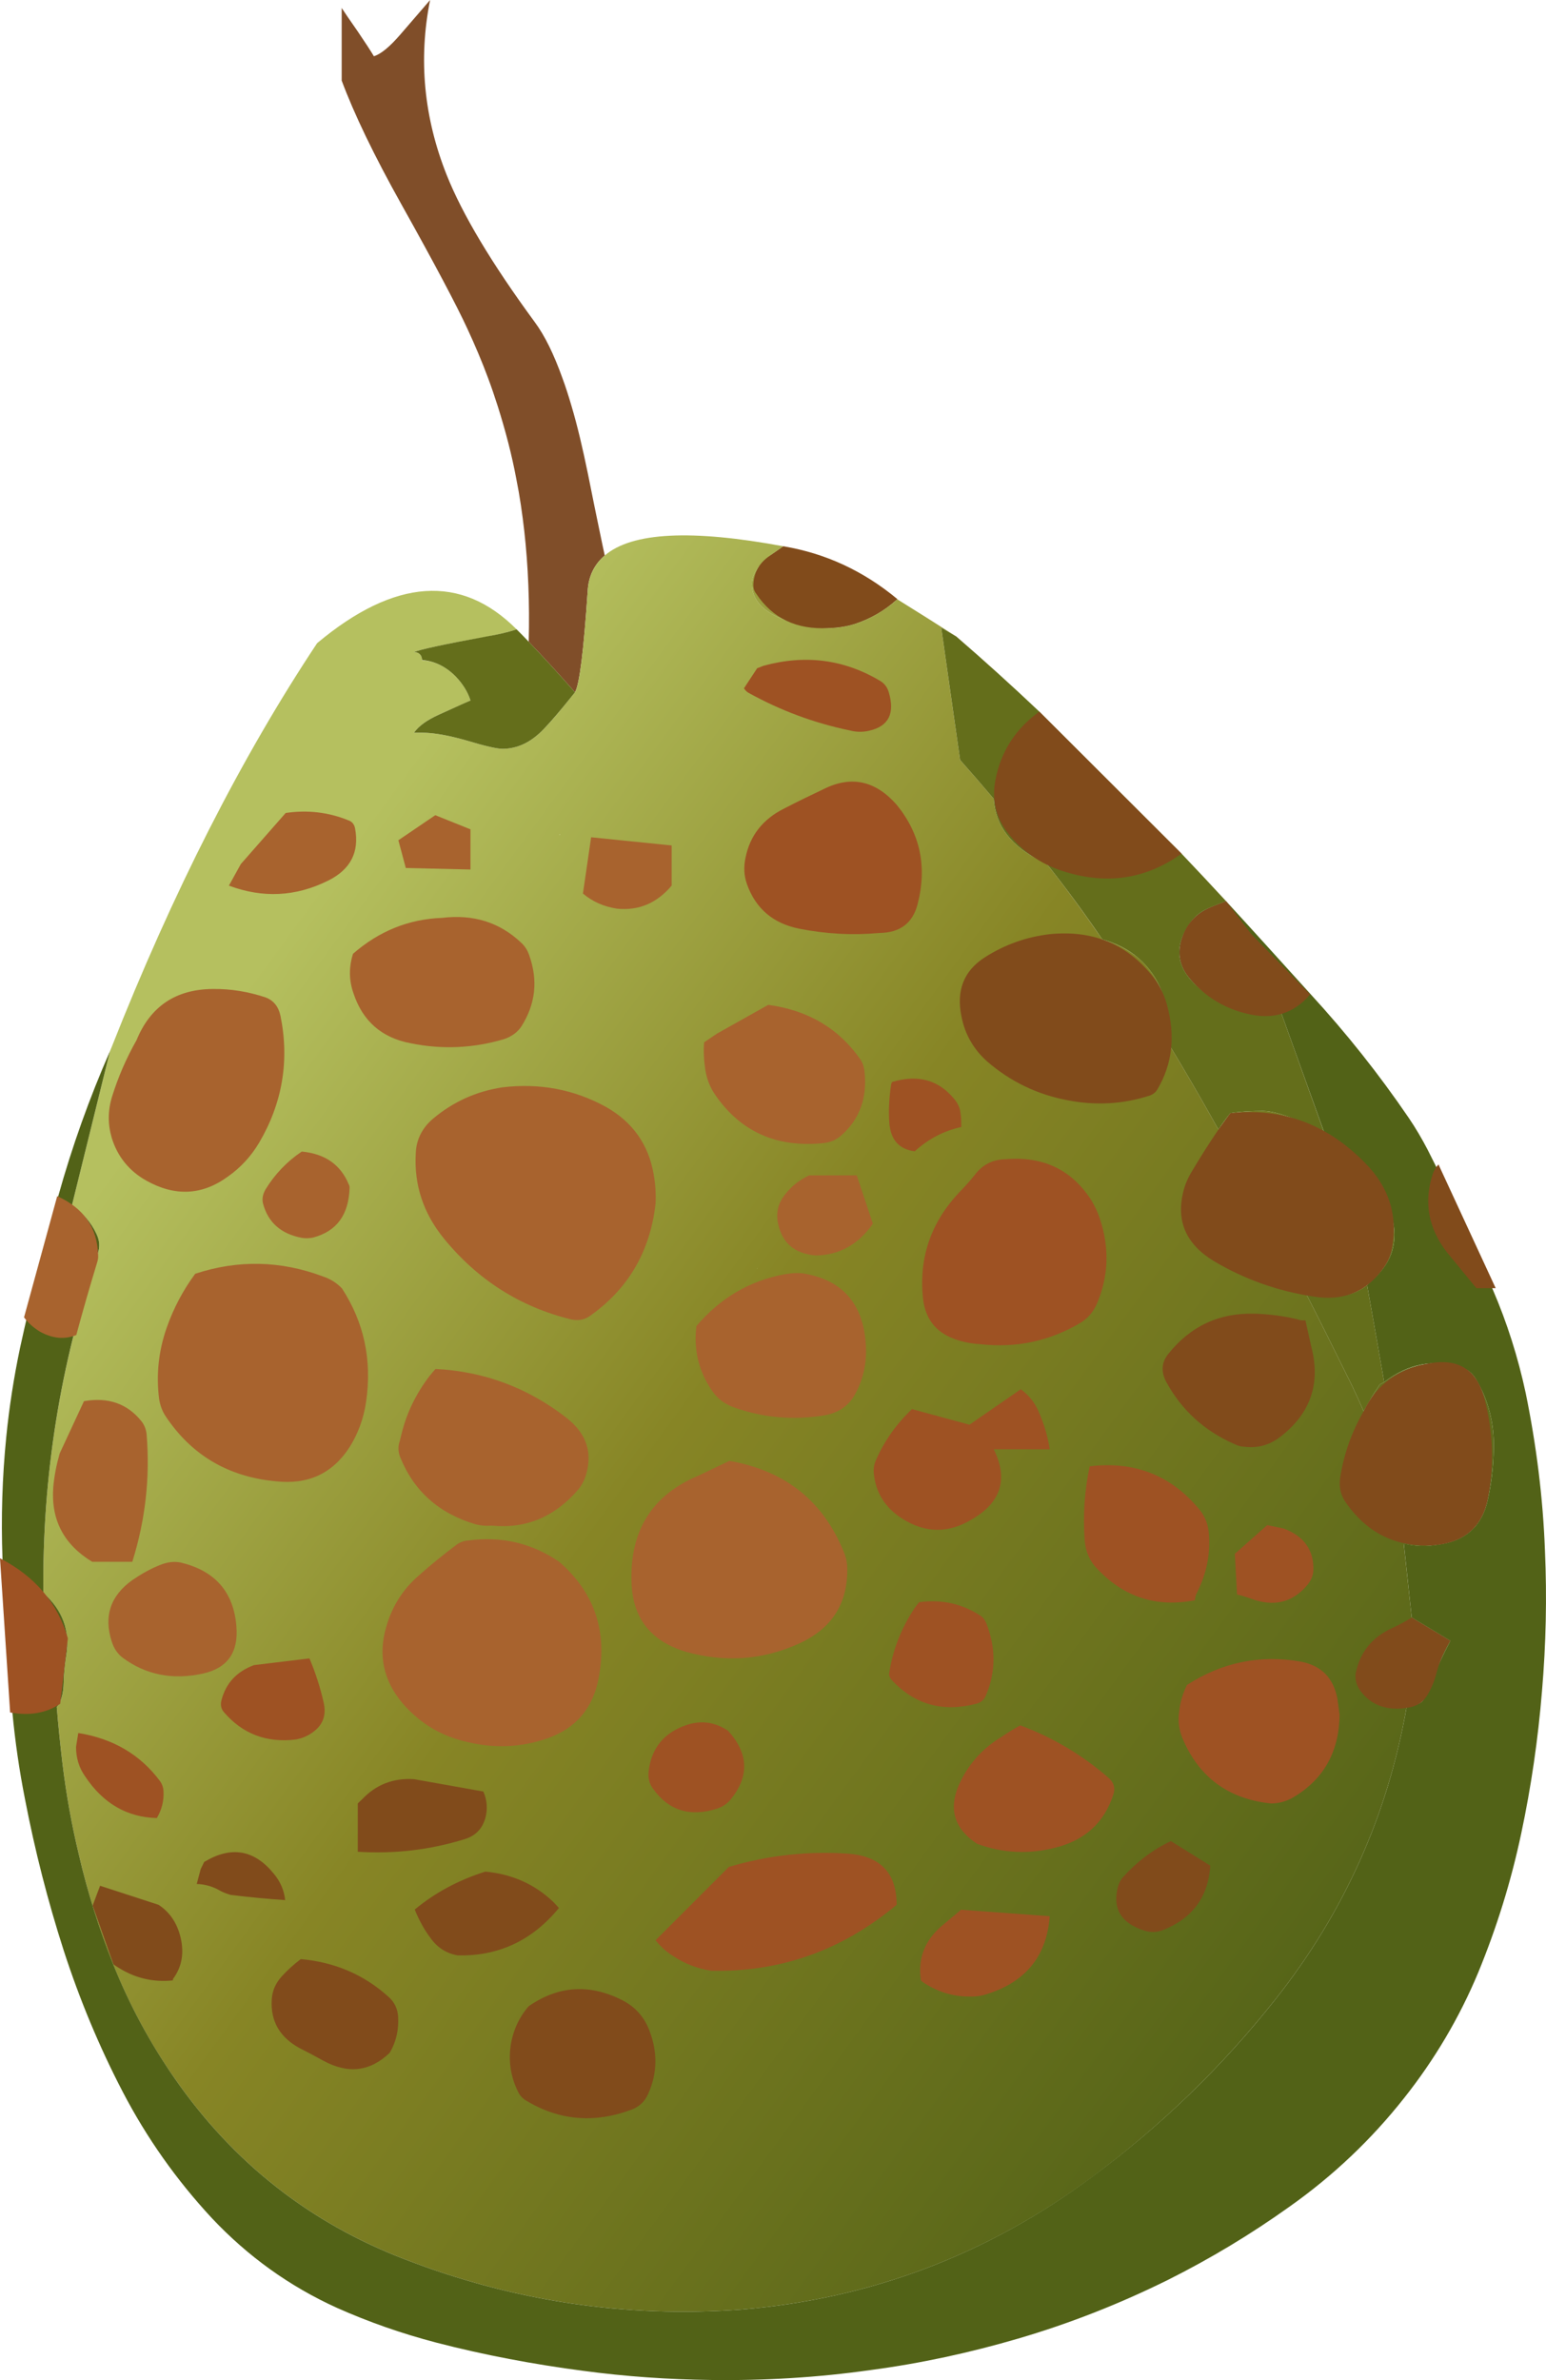
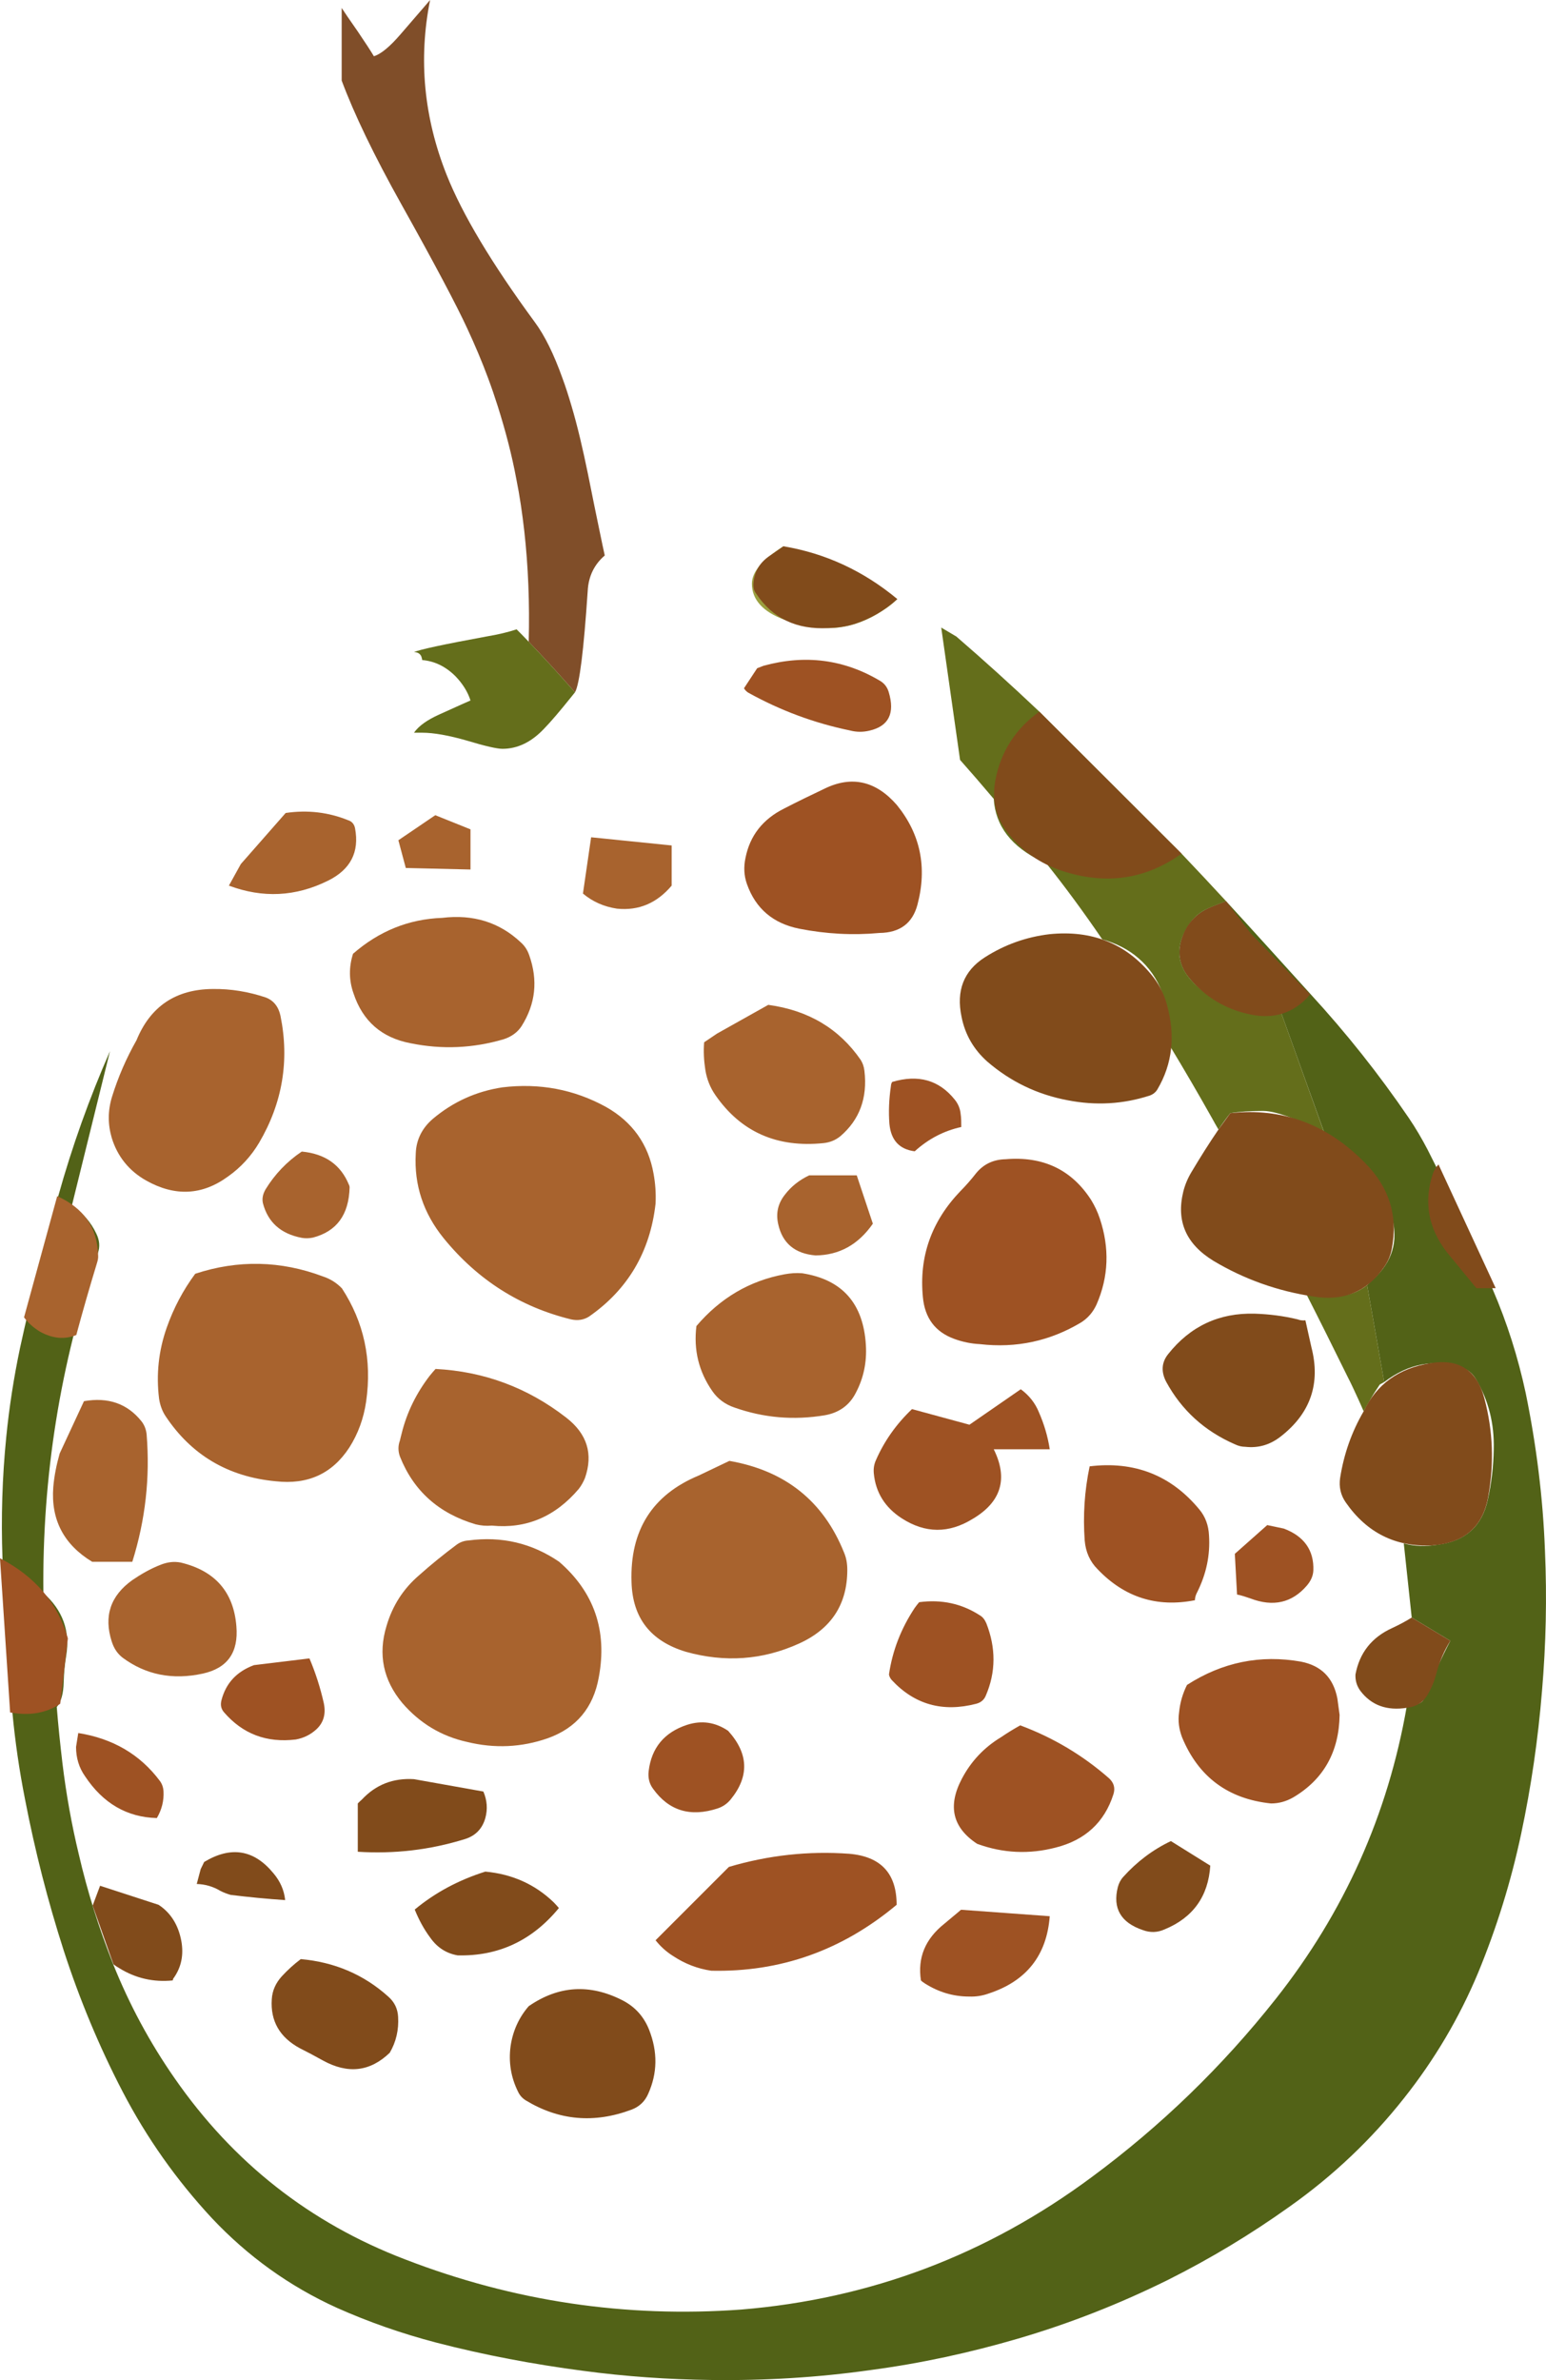
<svg xmlns="http://www.w3.org/2000/svg" xmlns:ns1="http://www.inkscape.org/namespaces/inkscape" id="svg2" xml:space="preserve" viewBox="0 0 30.469 46.888" version="1.1">
  <defs id="defs6">
    <linearGradient id="linearGradient26" y2="-494.61" gradientUnits="userSpaceOnUse" x2="349.66" gradientTransform="matrix(.063 0 0 .063 -0 37.51)" y1="-270.65" x1="43.842">
      <stop id="stop28" style="stop-color:#b5c05f" offset="0" />
      <stop id="stop30" style="stop-color:#878525" offset="0.4" />
      <stop id="stop32" style="stop-color:#526217" offset="1" />
    </linearGradient>
  </defs>
  <g id="g10" transform="matrix(1.25 0 0 -1.25 0 46.888)">
    <g id="g12">
      <path id="path14" style="fill-rule:evenodd;fill:#804e29" d="m9.066 26.6c-0.269 0.305-0.515 0.574-0.73 0.797 0.016 0.609-0.008 1.191-0.07 1.746-0.032 0.277-0.071 0.551-0.125 0.816-0.071 0.383-0.172 0.766-0.293 1.149-0.047 0.148-0.098 0.297-0.153 0.445-0.097 0.262-0.207 0.52-0.328 0.781-0.164 0.356-0.508 1.008-1.035 1.95-0.437 0.781-0.75 1.433-0.945 1.957v1.144c0.043-0.066 0.125-0.187 0.254-0.371 0.117-0.172 0.203-0.305 0.254-0.39 0.113 0.035 0.253 0.152 0.421 0.347 0.286 0.332 0.442 0.512 0.465 0.539-0.187-0.937-0.097-1.855 0.262-2.758 0.246-0.617 0.707-1.39 1.387-2.316 0.16-0.215 0.304-0.512 0.437-0.883 0.051-0.137 0.098-0.285 0.145-0.445 0.093-0.313 0.176-0.668 0.258-1.067 0.074-0.375 0.136-0.671 0.183-0.898 0.035-0.172 0.063-0.301 0.082-0.387-0.164-0.14-0.258-0.328-0.269-0.562-0.063-0.938-0.129-1.469-0.2-1.594z" ns1:connector-curvature="0" />
      <g id="g16">
        <g id="g18">
          <g id="g24">
-             <path id="path34" style="fill-rule:evenodd;fill:url(#linearGradient26)" d="m9.535 28.756c0.43 0.368 1.367 0.414 2.817 0.145-0.329-0.207-0.497-0.402-0.497-0.59 0-0.25 0.172-0.441 0.508-0.566 0.231-0.09 0.461-0.133 0.699-0.133 0.278 0 0.555 0.086 0.821 0.254 0.113 0.07 0.199 0.136 0.262 0.199h0.003c0.309-0.191 0.618-0.387 0.93-0.586l-0.238 0.141 0.297-2.086c0.16-0.18 0.336-0.383 0.531-0.614 0.027-0.429 0.281-0.757 0.758-0.984 0.023-0.012 0.051-0.023 0.074-0.035 0.004-0.004 0.008-0.008 0.012-0.016 0.277-0.347 0.566-0.742 0.867-1.179 0.223-0.063 0.414-0.165 0.566-0.293 0.34-0.289 0.508-0.735 0.508-1.332v-0.067c0.215-0.355 0.434-0.73 0.656-1.125 0.032-0.058 0.067-0.121 0.102-0.18 0.062 0.09 0.125 0.18 0.187 0.258 0.145 0.024 0.313 0.035 0.516 0.035 0.121 0 0.289-0.046 0.508-0.132 0.16-0.063 0.312-0.137 0.461-0.223 0.558-0.289 0.914-0.731 1.066-1.324 0.098-0.379 0-0.703-0.293-0.973-0.035-0.031-0.07-0.062-0.101-0.094-0.153-0.117-0.317-0.175-0.5-0.175-0.149 0-0.301 0.015-0.461 0.039 0.215-0.422 0.433-0.86 0.656-1.313 0.059-0.113 0.109-0.226 0.164-0.344 0.027-0.062 0.059-0.129 0.086-0.195 0.027 0.051 0.055 0.102 0.086 0.152 0.055 0.098 0.113 0.188 0.168 0.27 0.023 0.012 0.047 0.027 0.07 0.039 0.379 0.285 0.781 0.363 1.207 0.234 0.106-0.031 0.184-0.093 0.242-0.191 0.196-0.332 0.289-0.699 0.278-1.102-0.004-0.265-0.035-0.531-0.094-0.796-0.09-0.415-0.352-0.653-0.789-0.708-0.184-0.035-0.363-0.027-0.535 0.016l0.125-1.164 0.609-0.367c-0.144-0.274-0.281-0.578-0.414-0.914-0.012-0.028-0.035-0.051-0.066-0.067-0.063-0.031-0.133-0.046-0.207-0.05-0.297-1.707-0.985-3.246-2.067-4.614-0.84-1.062-1.808-2-2.902-2.812-1.649-1.219-3.488-1.914-5.523-2.082-1.821-0.133-3.586 0.129-5.297 0.789-1.504 0.574-2.715 1.527-3.637 2.855-0.395 0.563-0.715 1.164-0.969 1.793-0.223 0.563-0.406 1.145-0.543 1.739-0.113 0.468-0.199 0.949-0.258 1.437-0.035 0.297-0.066 0.59-0.089 0.883 0.07 0.082 0.105 0.211 0.109 0.391 0.004 0.14 0.016 0.277 0.039 0.414 0.066 0.39-0.055 0.722-0.359 0.992-0.02 1.832 0.265 3.613 0.859 5.351 0.035 0.102 0.027 0.207-0.023 0.309-0.086 0.184-0.215 0.332-0.387 0.445l0.601 2.434c0.008 0.019 0.016 0.039 0.024 0.058 0.969 2.454 2.051 4.579 3.242 6.372 1.223 1.023 2.273 1.093 3.145 0.218-0.129-0.043-0.29-0.082-0.477-0.117-0.68-0.121-1.059-0.203-1.141-0.242 0.055 0 0.09-0.02 0.114-0.063 0.007-0.023 0.015-0.043 0.015-0.066 0.196-0.012 0.371-0.098 0.524-0.25 0.113-0.117 0.195-0.246 0.238-0.383-0.012-0.008-0.176-0.078-0.488-0.219-0.192-0.086-0.325-0.179-0.403-0.289h0.129c0.184 0 0.422-0.043 0.707-0.125 0.285-0.086 0.473-0.129 0.559-0.129 0.238 0 0.457 0.106 0.656 0.317 0.106 0.105 0.25 0.277 0.438 0.512 0.015 0.019 0.031 0.039 0.05 0.062 0.071 0.125 0.137 0.656 0.2 1.594 0.011 0.234 0.105 0.422 0.269 0.562zm-0.703-4.402c-0.004 0-0.008 0.004-0.004 0.012l-0.008-0.008c0-0.004 0.004-0.004 0.012-0.004zm3.106-6.828c-0.004-0.008-0.004-0.008 0-0.008v0 0.008z" ns1:connector-curvature="0" />
-           </g>
+             </g>
        </g>
      </g>
      <path id="path36" style="fill-rule:evenodd;fill:#646e1b" d="m8.336 27.397c0.215-0.223 0.461-0.492 0.73-0.797-0.019-0.023-0.035-0.043-0.05-0.062-0.188-0.235-0.332-0.403-0.438-0.512-0.199-0.211-0.418-0.317-0.656-0.317-0.086 0-0.274 0.043-0.559 0.129-0.285 0.082-0.523 0.125-0.707 0.125h-0.129c0.078 0.11 0.211 0.203 0.403 0.289 0.312 0.141 0.476 0.215 0.488 0.219-0.043 0.137-0.125 0.266-0.238 0.383-0.153 0.152-0.328 0.238-0.524 0.254 0 0.019-0.008 0.039-0.015 0.062-0.024 0.043-0.059 0.063-0.114 0.063 0.082 0.039 0.461 0.121 1.141 0.246 0.187 0.031 0.348 0.07 0.477 0.113 0.062-0.062 0.125-0.125 0.191-0.195zm6.742 0.082c0.43-0.371 0.867-0.766 1.309-1.184l2.242-2.238c0.234-0.246 0.469-0.496 0.703-0.75-0.082-0.031-0.168-0.062-0.25-0.098-0.141-0.054-0.254-0.144-0.336-0.269-0.242-0.363-0.195-0.691 0.141-0.984 0.379-0.336 0.82-0.473 1.316-0.415l0.68-1.894c-0.149 0.086-0.301 0.16-0.461 0.223-0.219 0.086-0.387 0.132-0.508 0.132-0.203 0-0.371-0.011-0.516-0.035-0.062-0.078-0.125-0.164-0.187-0.258-0.035 0.059-0.07 0.122-0.102 0.18-0.222 0.395-0.441 0.77-0.656 1.125v0.067c0 0.597-0.168 1.043-0.508 1.332-0.152 0.132-0.343 0.23-0.566 0.293-0.301 0.441-0.59 0.832-0.867 1.179-0.004 0.008-0.008 0.012-0.012 0.016-0.023 0.012-0.051 0.023-0.074 0.035-0.477 0.227-0.731 0.555-0.758 0.984-0.195 0.231-0.371 0.434-0.531 0.614l-0.297 2.086 0.238-0.141zm6.477-10.223 0.269-1.527c-0.023-0.012-0.047-0.027-0.07-0.039-0.055-0.082-0.113-0.172-0.168-0.27-0.031-0.05-0.059-0.101-0.086-0.152-0.027 0.066-0.059 0.133-0.086 0.195-0.055 0.118-0.105 0.231-0.164 0.344-0.223 0.453-0.441 0.891-0.656 1.313 0.16-0.024 0.312-0.036 0.461-0.036 0.183 0 0.347 0.055 0.5 0.172z" ns1:connector-curvature="0" />
      <path id="path38" style="fill-rule:evenodd;fill:#9b9f3f" d="m12.352 28.901 1.796-0.832h-0.003c-0.063-0.067-0.149-0.133-0.262-0.203-0.266-0.168-0.543-0.254-0.821-0.254-0.238 0-0.468 0.047-0.699 0.133-0.336 0.125-0.508 0.316-0.508 0.566 0 0.188 0.168 0.383 0.497 0.59z" ns1:connector-curvature="0" />
      <path id="path40" style="fill-rule:evenodd;fill:#526217" d="m21.824 15.729-0.269 1.527c0.031 0.032 0.066 0.063 0.101 0.098 0.293 0.266 0.391 0.59 0.293 0.969-0.152 0.593-0.508 1.035-1.066 1.328l-0.68 1.89c-0.496-0.058-0.937 0.079-1.316 0.415-0.336 0.293-0.383 0.621-0.141 0.984 0.082 0.125 0.195 0.215 0.336 0.269 0.082 0.036 0.168 0.067 0.25 0.098 0.434-0.473 0.875-0.961 1.332-1.465 0.563-0.613 1.078-1.261 1.547-1.949 0.109-0.16 0.207-0.328 0.297-0.5 0.367-0.723 0.711-1.457 1.027-2.203 0.227-0.527 0.399-1.07 0.52-1.633 0.168-0.82 0.273-1.652 0.304-2.488 0.032-0.738 0.016-1.473-0.047-2.211-0.062-0.758-0.171-1.508-0.328-2.246-0.16-0.754-0.386-1.481-0.679-2.192-0.297-0.711-0.688-1.371-1.168-1.976-0.516-0.653-1.117-1.223-1.801-1.707-0.613-0.438-1.254-0.824-1.926-1.16-0.758-0.375-1.543-0.684-2.355-0.922-0.762-0.223-1.535-0.391-2.325-0.496-0.832-0.118-1.671-0.168-2.515-0.157-0.68 0.008-1.356 0.055-2.027 0.145-0.774 0.102-1.547 0.246-2.313 0.445-0.539 0.141-1.063 0.324-1.563 0.547-0.75 0.34-1.406 0.813-1.972 1.414-0.559 0.602-1.028 1.266-1.406 1.992-0.372 0.715-0.68 1.457-0.93 2.227-0.25 0.777-0.453 1.57-0.609 2.379-0.09 0.453-0.157 0.914-0.2 1.375-0.078 0.808-0.129 1.617-0.156 2.426-0.023 0.64-0.004 1.273 0.059 1.906 0.047 0.476 0.121 0.949 0.218 1.41 0.176 0.805 0.375 1.602 0.602 2.391 0.219 0.785 0.492 1.547 0.816 2.285l-0.601-2.434c0.172-0.113 0.301-0.261 0.387-0.445 0.05-0.102 0.058-0.203 0.023-0.305-0.594-1.738-0.879-3.523-0.859-5.355 0.304-0.27 0.425-0.598 0.359-0.992-0.023-0.137-0.035-0.274-0.039-0.414-0.004-0.176-0.039-0.309-0.109-0.391 0.023-0.293 0.054-0.586 0.089-0.883 0.059-0.488 0.145-0.969 0.258-1.437 0.137-0.594 0.32-1.172 0.543-1.735 0.254-0.633 0.574-1.23 0.969-1.797 0.922-1.328 2.133-2.281 3.637-2.855 1.711-0.66 3.476-0.922 5.297-0.789 2.035 0.168 3.874 0.863 5.523 2.086 1.094 0.808 2.062 1.746 2.902 2.808 1.082 1.368 1.77 2.907 2.067 4.614 0.074 0.004 0.144 0.019 0.207 0.05 0.031 0.016 0.054 0.039 0.066 0.071 0.133 0.332 0.27 0.636 0.414 0.91l-0.609 0.367-0.125 1.168c0.172-0.047 0.351-0.051 0.535-0.02 0.437 0.055 0.699 0.293 0.789 0.708 0.059 0.265 0.09 0.531 0.094 0.796 0.011 0.403-0.082 0.77-0.278 1.102-0.058 0.098-0.136 0.16-0.242 0.191-0.426 0.133-0.828 0.055-1.207-0.234z" ns1:connector-curvature="0" />
-       <path id="path42" style="fill-rule:evenodd;fill:#adbc5b" d="m11.938 17.526v-0.004-0.004c-0.004 0-0.004 0.004 0 0.008zm-3.106 6.832c-0.008-0.004-0.012-0.004-0.012 0l0.008 0.008c-0.004-0.008 0-0.008 0.004-0.008z" ns1:connector-curvature="0" />
      <path id="path44" style="fill-rule:evenodd;fill:#814b1b" d="m22.68 19.159 0.902-1.95h-0.305l-0.465 0.567c-0.292 0.379-0.367 0.789-0.222 1.234 0.019 0.055 0.047 0.102 0.09 0.149zm-2.004-2.879c0.148-0.571-0.012-1.043-0.485-1.41-0.171-0.133-0.355-0.184-0.558-0.161-0.051 0-0.106 0.012-0.164 0.04-0.481 0.21-0.84 0.539-1.082 0.984-0.082 0.156-0.075 0.305 0.031 0.437 0.348 0.438 0.801 0.653 1.367 0.637 0.227-0.008 0.449-0.035 0.676-0.09 0.035-0.015 0.078-0.019 0.121-0.015l0.094-0.422zm0.035 0.797c-0.57 0.086-1.094 0.273-1.578 0.562-0.434 0.266-0.59 0.625-0.477 1.09 0.028 0.113 0.074 0.219 0.133 0.316 0.133 0.223 0.273 0.446 0.422 0.664l0.187 0.258c0.817 0.09 1.528-0.172 2.129-0.789 0.375-0.379 0.516-0.828 0.418-1.344-0.019-0.109-0.062-0.207-0.125-0.296-0.265-0.383-0.636-0.539-1.109-0.461zm0.418-2.86c0.059 0.375 0.18 0.723 0.371 1.051 0.203 0.426 0.555 0.68 1.051 0.758 0.453 0.078 0.738-0.11 0.855-0.563 0.133-0.504 0.153-1.015 0.059-1.535-0.082-0.48-0.379-0.738-0.887-0.773-0.574-0.028-1.027 0.199-1.359 0.676-0.082 0.117-0.11 0.246-0.09 0.386zm-9.25 14.094c0.012 0.188 0.098 0.332 0.254 0.438 0.074 0.05 0.148 0.101 0.219 0.152 0.66-0.11 1.261-0.387 1.796-0.832-0.199-0.18-0.421-0.309-0.671-0.391-0.137-0.043-0.278-0.062-0.415-0.066-0.5-0.028-0.882 0.152-1.14 0.543-0.035 0.043-0.047 0.097-0.043 0.156zm4.508-2.016 2.242-2.238c-0.567-0.406-1.191-0.496-1.879-0.273-0.344 0.113-0.629 0.308-0.848 0.586-0.199 0.25-0.269 0.531-0.207 0.851 0.086 0.445 0.317 0.805 0.692 1.074zm2.234-3.617c0.067 0.25 0.219 0.426 0.461 0.531 0.082 0.036 0.168 0.067 0.25 0.098l0.395-0.516 0.929-0.953c-0.261-0.308-0.597-0.406-1.011-0.3-0.375 0.093-0.684 0.293-0.918 0.593-0.122 0.16-0.157 0.344-0.106 0.547zm-2.07 0.11c0.664 0.066 1.195-0.145 1.601-0.637 0.114-0.137 0.196-0.293 0.243-0.461 0.14-0.496 0.093-0.945-0.149-1.352-0.027-0.043-0.066-0.074-0.117-0.093-0.422-0.137-0.852-0.161-1.293-0.075-0.481 0.09-0.902 0.293-1.27 0.61-0.214 0.191-0.351 0.426-0.406 0.707-0.086 0.41 0.035 0.722 0.363 0.933 0.317 0.204 0.661 0.325 1.028 0.368zm1.16-14.856c0.211 0.234 0.461 0.426 0.75 0.563l0.621-0.387c-0.031-0.484-0.273-0.82-0.719-1.004-0.113-0.051-0.226-0.055-0.343-0.012-0.348 0.117-0.481 0.344-0.395 0.68 0.016 0.059 0.043 0.113 0.086 0.16zm-11.184 1.539 1.094-0.195c0.059-0.137 0.07-0.277 0.031-0.418-0.047-0.168-0.156-0.281-0.324-0.332-0.555-0.172-1.117-0.235-1.687-0.199v0.761c0.023 0.024 0.043 0.043 0.066 0.063 0.219 0.234 0.492 0.34 0.82 0.32zm1.125-1.457c0.422-0.039 0.782-0.199 1.078-0.484 0.028-0.028 0.055-0.059 0.082-0.09-0.421-0.512-0.953-0.762-1.597-0.746-0.176 0.031-0.32 0.121-0.43 0.277-0.105 0.141-0.183 0.289-0.246 0.445 0.32 0.266 0.691 0.465 1.113 0.598zm-6.074-0.223 0.922-0.3c0.191-0.125 0.312-0.317 0.359-0.571 0.039-0.218 0-0.41-0.117-0.578-0.012-0.011-0.015-0.027-0.019-0.043-0.305-0.031-0.586 0.035-0.84 0.192-0.035 0.019-0.063 0.039-0.094 0.062l-0.328 0.926 0.117 0.312zm1.524 0.028 0.062 0.234 0.055 0.113c0.422 0.254 0.785 0.196 1.093-0.179 0.106-0.125 0.168-0.266 0.184-0.422-0.285 0.019-0.574 0.047-0.859 0.082-0.055 0.016-0.106 0.035-0.16 0.062-0.118 0.071-0.243 0.106-0.375 0.11zm1.64-1.184c0.531-0.047 0.992-0.242 1.379-0.59 0.098-0.086 0.149-0.191 0.156-0.32 0.012-0.203-0.031-0.394-0.132-0.566-0.309-0.297-0.657-0.34-1.055-0.121-0.125 0.07-0.242 0.132-0.36 0.191-0.32 0.172-0.468 0.43-0.445 0.773 0.008 0.137 0.063 0.258 0.16 0.364 0.09 0.097 0.188 0.187 0.297 0.269zm3.309-1.367c0.035 0.234 0.129 0.445 0.285 0.625 0.469 0.324 0.961 0.356 1.476 0.094 0.2-0.102 0.34-0.258 0.422-0.465 0.137-0.348 0.133-0.684-0.015-1.012-0.051-0.117-0.137-0.199-0.258-0.246-0.594-0.223-1.149-0.172-1.672 0.145-0.055 0.035-0.094 0.078-0.121 0.136-0.113 0.227-0.152 0.469-0.117 0.723zm14.816 6.383c-0.094-0.149-0.172-0.324-0.226-0.535-0.032-0.117-0.079-0.227-0.141-0.328-0.07-0.114-0.176-0.176-0.316-0.192-0.317-0.051-0.563 0.039-0.735 0.266-0.054 0.074-0.082 0.156-0.078 0.258 0.063 0.339 0.254 0.586 0.582 0.734 0.109 0.051 0.211 0.105 0.305 0.164l0.609-0.367z" ns1:connector-curvature="0" />
      <path id="path46" style="fill-rule:evenodd;fill:#9e5223" d="m20.605 12.522c-0.234-0.273-0.531-0.34-0.89-0.203-0.067 0.023-0.137 0.047-0.211 0.062l-0.035 0.641 0.511 0.453 0.262-0.055c0.32-0.121 0.477-0.343 0.465-0.66-0.004-0.086-0.039-0.164-0.102-0.238zm-8.875 14.141 0.208 0.316 0.101 0.039c0.656 0.18 1.27 0.102 1.844-0.242 0.062-0.039 0.105-0.094 0.129-0.172 0.101-0.336 0-0.539-0.305-0.609-0.102-0.024-0.203-0.024-0.309 0.004-0.566 0.117-1.097 0.316-1.597 0.593-0.028 0.016-0.051 0.039-0.071 0.071zm2.735-3.411c-0.078-0.293-0.277-0.441-0.598-0.445-0.422-0.039-0.844-0.016-1.265 0.067-0.411 0.082-0.688 0.316-0.825 0.703-0.047 0.132-0.054 0.269-0.023 0.414 0.07 0.351 0.273 0.609 0.609 0.777 0.211 0.109 0.422 0.211 0.637 0.313 0.43 0.21 0.812 0.121 1.141-0.258 0.371-0.457 0.48-0.981 0.324-1.571zm-0.399-2.793c0.411 0.122 0.739 0.032 0.989-0.281 0.05-0.062 0.082-0.137 0.09-0.215 0.011-0.07 0.011-0.14 0.011-0.214-0.269-0.059-0.515-0.184-0.734-0.383-0.242 0.031-0.375 0.175-0.399 0.433-0.015 0.188-0.007 0.387 0.024 0.598 0 0.019 0.008 0.043 0.019 0.062zm1.325-1.437c0.117 0.141 0.269 0.215 0.464 0.219 0.59 0.05 1.04-0.164 1.348-0.641 0.055-0.09 0.102-0.187 0.137-0.293 0.156-0.465 0.14-0.918-0.051-1.355-0.055-0.121-0.137-0.215-0.242-0.282-0.488-0.293-1.02-0.41-1.598-0.343-0.14 0.007-0.273 0.035-0.402 0.082-0.301 0.109-0.465 0.328-0.496 0.656-0.063 0.637 0.133 1.195 0.59 1.672 0.089 0.09 0.171 0.183 0.25 0.285zm-1.614-4.731c-0.007 0.075 0.004 0.141 0.032 0.204 0.132 0.304 0.324 0.574 0.57 0.808l0.906-0.246 0.809 0.559c0.129-0.094 0.226-0.215 0.285-0.36 0.082-0.187 0.141-0.382 0.172-0.586h-0.883c0.23-0.464 0.117-0.832-0.332-1.097-0.375-0.231-0.746-0.231-1.117 0.008-0.266 0.171-0.414 0.41-0.442 0.71zm3.403 0.11c0.707 0.086 1.285-0.141 1.73-0.68 0.094-0.113 0.145-0.25 0.152-0.41 0.02-0.309-0.042-0.605-0.187-0.895-0.023-0.042-0.035-0.085-0.035-0.125-0.598-0.117-1.11 0.043-1.535 0.489-0.121 0.121-0.188 0.273-0.203 0.453-0.028 0.391-0.004 0.777 0.078 1.168zm1.535-3.445c0.558 0.359 1.156 0.48 1.797 0.367 0.32-0.063 0.511-0.254 0.574-0.582 0.012-0.082 0.023-0.168 0.035-0.258-0.008-0.578-0.25-1.016-0.734-1.301-0.11-0.062-0.223-0.094-0.348-0.094-0.676 0.071-1.144 0.418-1.402 1.043-0.047 0.125-0.067 0.254-0.047 0.391 0.015 0.156 0.058 0.301 0.125 0.434zm-2.629-0.637c0.523-0.195 0.988-0.473 1.402-0.836 0.074-0.07 0.098-0.152 0.067-0.25-0.141-0.442-0.446-0.723-0.91-0.84-0.418-0.109-0.833-0.09-1.239 0.059-0.386 0.254-0.468 0.593-0.242 1.023 0.145 0.277 0.352 0.496 0.617 0.656 0.098 0.067 0.199 0.129 0.305 0.188zm-0.543 0.469c-0.027-0.067-0.078-0.11-0.152-0.129-0.528-0.137-0.973-0.012-1.332 0.375-0.02 0.023-0.036 0.05-0.043 0.086 0.054 0.375 0.191 0.726 0.406 1.05 0.023 0.032 0.047 0.063 0.07 0.09 0.356 0.047 0.672-0.023 0.957-0.207 0.047-0.027 0.078-0.07 0.102-0.125 0.152-0.387 0.152-0.769-0.008-1.14zm-4.063-0.555c0.325-0.359 0.336-0.719 0.04-1.082-0.055-0.067-0.122-0.113-0.204-0.141-0.429-0.14-0.769-0.039-1.019 0.309-0.059 0.078-0.082 0.172-0.07 0.277 0.043 0.367 0.246 0.613 0.605 0.731 0.23 0.074 0.445 0.043 0.648-0.094zm-1.144-3.301 1.156 1.156c0.621 0.184 1.254 0.254 1.899 0.207 0.496-0.043 0.746-0.308 0.746-0.804-0.86-0.719-1.832-1.063-2.922-1.039-0.215 0.031-0.418 0.109-0.606 0.234-0.105 0.066-0.195 0.148-0.273 0.246zm4.184-0.633c-0.055 0.356 0.066 0.653 0.371 0.895 0.086 0.074 0.175 0.144 0.261 0.219l1.399-0.102c-0.047-0.617-0.367-1.023-0.965-1.219-0.098-0.035-0.199-0.051-0.305-0.047-0.254 0-0.484 0.071-0.695 0.204-0.024 0.015-0.047 0.031-0.066 0.05zm-9.415 4.371c0.036-0.171-0.003-0.308-0.117-0.414-0.09-0.082-0.195-0.136-0.324-0.16-0.461-0.055-0.836 0.086-1.133 0.43-0.047 0.055-0.058 0.117-0.039 0.191 0.07 0.266 0.238 0.449 0.512 0.551l0.875 0.106c0.098-0.231 0.172-0.465 0.226-0.704zm-3.906-0.691 0.035 0.219c0.543-0.086 0.973-0.336 1.286-0.754 0.035-0.047 0.054-0.102 0.058-0.164 0.008-0.149-0.027-0.289-0.105-0.422-0.469 0.012-0.848 0.23-1.133 0.66-0.094 0.133-0.141 0.289-0.141 0.461zm-1.039 0.543-0.16 2.43c0.555-0.286 0.91-0.707 1.07-1.262l-0.121-1.031c-0.222-0.149-0.484-0.192-0.789-0.137z" ns1:connector-curvature="0" />
      <path id="path48" style="fill-rule:evenodd;fill:#a8632e" d="m8.344 22.456c0.14-0.395 0.101-0.766-0.121-1.118-0.063-0.097-0.161-0.168-0.285-0.207-0.477-0.14-0.965-0.164-1.465-0.062-0.453 0.086-0.754 0.347-0.899 0.785-0.074 0.207-0.074 0.418-0.008 0.625 0.407 0.355 0.875 0.547 1.407 0.566 0.488 0.059 0.902-0.07 1.238-0.386 0.062-0.055 0.105-0.121 0.133-0.203zm0.976 1.859 1.27-0.129v-0.633c-0.235-0.277-0.52-0.398-0.863-0.363-0.204 0.031-0.383 0.109-0.536 0.238l0.129 0.887zm-1.902 0.125v-0.633l-1.02 0.024-0.117 0.437 0.582 0.395 0.555-0.223zm-1.82 0.016c0.07-0.375-0.071-0.649-0.426-0.825-0.512-0.254-1.031-0.277-1.563-0.078l0.188 0.34 0.707 0.805c0.348 0.051 0.676 0.011 0.984-0.114 0.063-0.019 0.098-0.066 0.11-0.128zm-0.086-5.661c-0.012-0.429-0.203-0.691-0.578-0.789-0.055-0.011-0.114-0.015-0.176-0.004-0.332 0.063-0.535 0.247-0.613 0.547-0.016 0.075 0 0.145 0.043 0.219 0.144 0.234 0.332 0.434 0.57 0.594 0.367-0.035 0.613-0.207 0.742-0.52 0.008-0.015 0.012-0.031 0.012-0.047zm1.312 1.082c0.321 0.27 0.684 0.434 1.098 0.497 0.586 0.07 1.129-0.032 1.633-0.309 0.414-0.234 0.668-0.586 0.75-1.055 0.027-0.148 0.039-0.304 0.031-0.469-0.086-0.761-0.438-1.355-1.051-1.781-0.082-0.051-0.176-0.066-0.281-0.043-0.801 0.196-1.473 0.621-2.008 1.278-0.32 0.394-0.469 0.839-0.441 1.336 0.007 0.218 0.101 0.402 0.269 0.546zm-4.672 1.239c0.219 0.535 0.621 0.804 1.203 0.808 0.286 0.004 0.563-0.043 0.833-0.133 0.124-0.046 0.203-0.144 0.234-0.289 0.144-0.707 0.031-1.375-0.336-2-0.125-0.211-0.289-0.39-0.488-0.531-0.41-0.301-0.84-0.32-1.293-0.066-0.27 0.152-0.453 0.379-0.543 0.672-0.063 0.214-0.063 0.429 0.004 0.648 0.097 0.313 0.226 0.609 0.386 0.891zm0.926-3.68c0.676 0.223 1.352 0.207 2.016-0.043 0.117-0.039 0.215-0.102 0.297-0.187 0.347-0.532 0.476-1.125 0.382-1.782-0.039-0.269-0.128-0.511-0.265-0.726-0.27-0.414-0.656-0.59-1.164-0.532-0.75 0.071-1.328 0.415-1.735 1.028-0.054 0.082-0.086 0.176-0.101 0.273-0.047 0.383-0.008 0.754 0.121 1.121 0.109 0.309 0.258 0.59 0.449 0.848zm-1.875-0.965c-0.183-0.074-0.371-0.058-0.57 0.051-0.098 0.059-0.184 0.133-0.254 0.227l0.523 1.91c0.418-0.188 0.633-0.496 0.645-0.93 0.004-0.039-0.004-0.078-0.016-0.117-0.117-0.383-0.226-0.762-0.328-1.141zm1.32-3.625c0.114 0.047 0.219 0.059 0.325 0.039 0.543-0.129 0.836-0.465 0.879-1.004 0.035-0.414-0.141-0.66-0.528-0.746-0.48-0.105-0.902-0.019-1.265 0.25-0.082 0.063-0.137 0.145-0.172 0.254-0.129 0.402-0.02 0.723 0.324 0.969 0.144 0.098 0.289 0.18 0.437 0.238zm-0.437 0.051h-0.633c-0.449 0.273-0.652 0.664-0.613 1.176 0.015 0.179 0.051 0.355 0.101 0.531l0.383 0.824c0.383 0.067 0.684-0.039 0.906-0.316 0.047-0.059 0.075-0.133 0.082-0.211 0.055-0.676-0.019-1.344-0.226-2.004zm4.781 3.039c0.762-0.039 1.449-0.293 2.059-0.766 0.332-0.257 0.429-0.574 0.297-0.953-0.024-0.058-0.055-0.117-0.098-0.172-0.371-0.437-0.828-0.632-1.371-0.578-0.09-0.008-0.172 0-0.254 0.02-0.582 0.172-0.98 0.527-1.195 1.07-0.028 0.078-0.032 0.164 0 0.25 0.007 0.035 0.019 0.074 0.027 0.109 0.082 0.336 0.234 0.641 0.445 0.915 0.028 0.035 0.059 0.07 0.09 0.105zm0.332-2.77c0.055 0.04 0.117 0.063 0.188 0.067 0.523 0.07 1-0.043 1.429-0.336 0.551-0.477 0.762-1.086 0.625-1.82-0.086-0.481-0.355-0.801-0.804-0.961-0.414-0.145-0.84-0.164-1.27-0.059-0.41 0.09-0.75 0.297-1.023 0.613-0.301 0.36-0.387 0.766-0.25 1.215 0.094 0.321 0.265 0.586 0.511 0.797 0.192 0.172 0.391 0.332 0.594 0.484zm5.559 5.821h0.75l0.254-0.762c-0.231-0.332-0.532-0.496-0.903-0.5-0.324 0.027-0.523 0.191-0.589 0.492-0.04 0.172-0.004 0.328 0.105 0.465 0.098 0.129 0.227 0.231 0.383 0.305zm-1.637 1.66c-0.023 0.148-0.031 0.293-0.019 0.437l0.203 0.137 0.808 0.453c0.633-0.086 1.117-0.375 1.457-0.867 0.032-0.051 0.051-0.105 0.059-0.172 0.051-0.429-0.078-0.773-0.379-1.031-0.078-0.063-0.164-0.098-0.266-0.109-0.734-0.075-1.3 0.175-1.703 0.754-0.082 0.117-0.136 0.25-0.16 0.398zm2.375-5.082c-0.101-0.203-0.269-0.32-0.492-0.359-0.492-0.082-0.965-0.04-1.422 0.121-0.148 0.05-0.266 0.136-0.352 0.261-0.214 0.309-0.296 0.649-0.25 1.024 0.375 0.441 0.84 0.715 1.391 0.816 0.09 0.016 0.18 0.024 0.277 0.016 0.629-0.098 0.965-0.473 1.004-1.133 0.016-0.266-0.035-0.516-0.156-0.746zm-1.996-1.078c0.879-0.153 1.48-0.633 1.805-1.438 0.039-0.09 0.054-0.179 0.054-0.281 0-0.543-0.254-0.93-0.761-1.16-0.578-0.262-1.172-0.301-1.786-0.129-0.554 0.168-0.839 0.531-0.855 1.098-0.027 0.816 0.328 1.375 1.059 1.679l0.484 0.231z" ns1:connector-curvature="0" />
    </g>
  </g>
</svg>